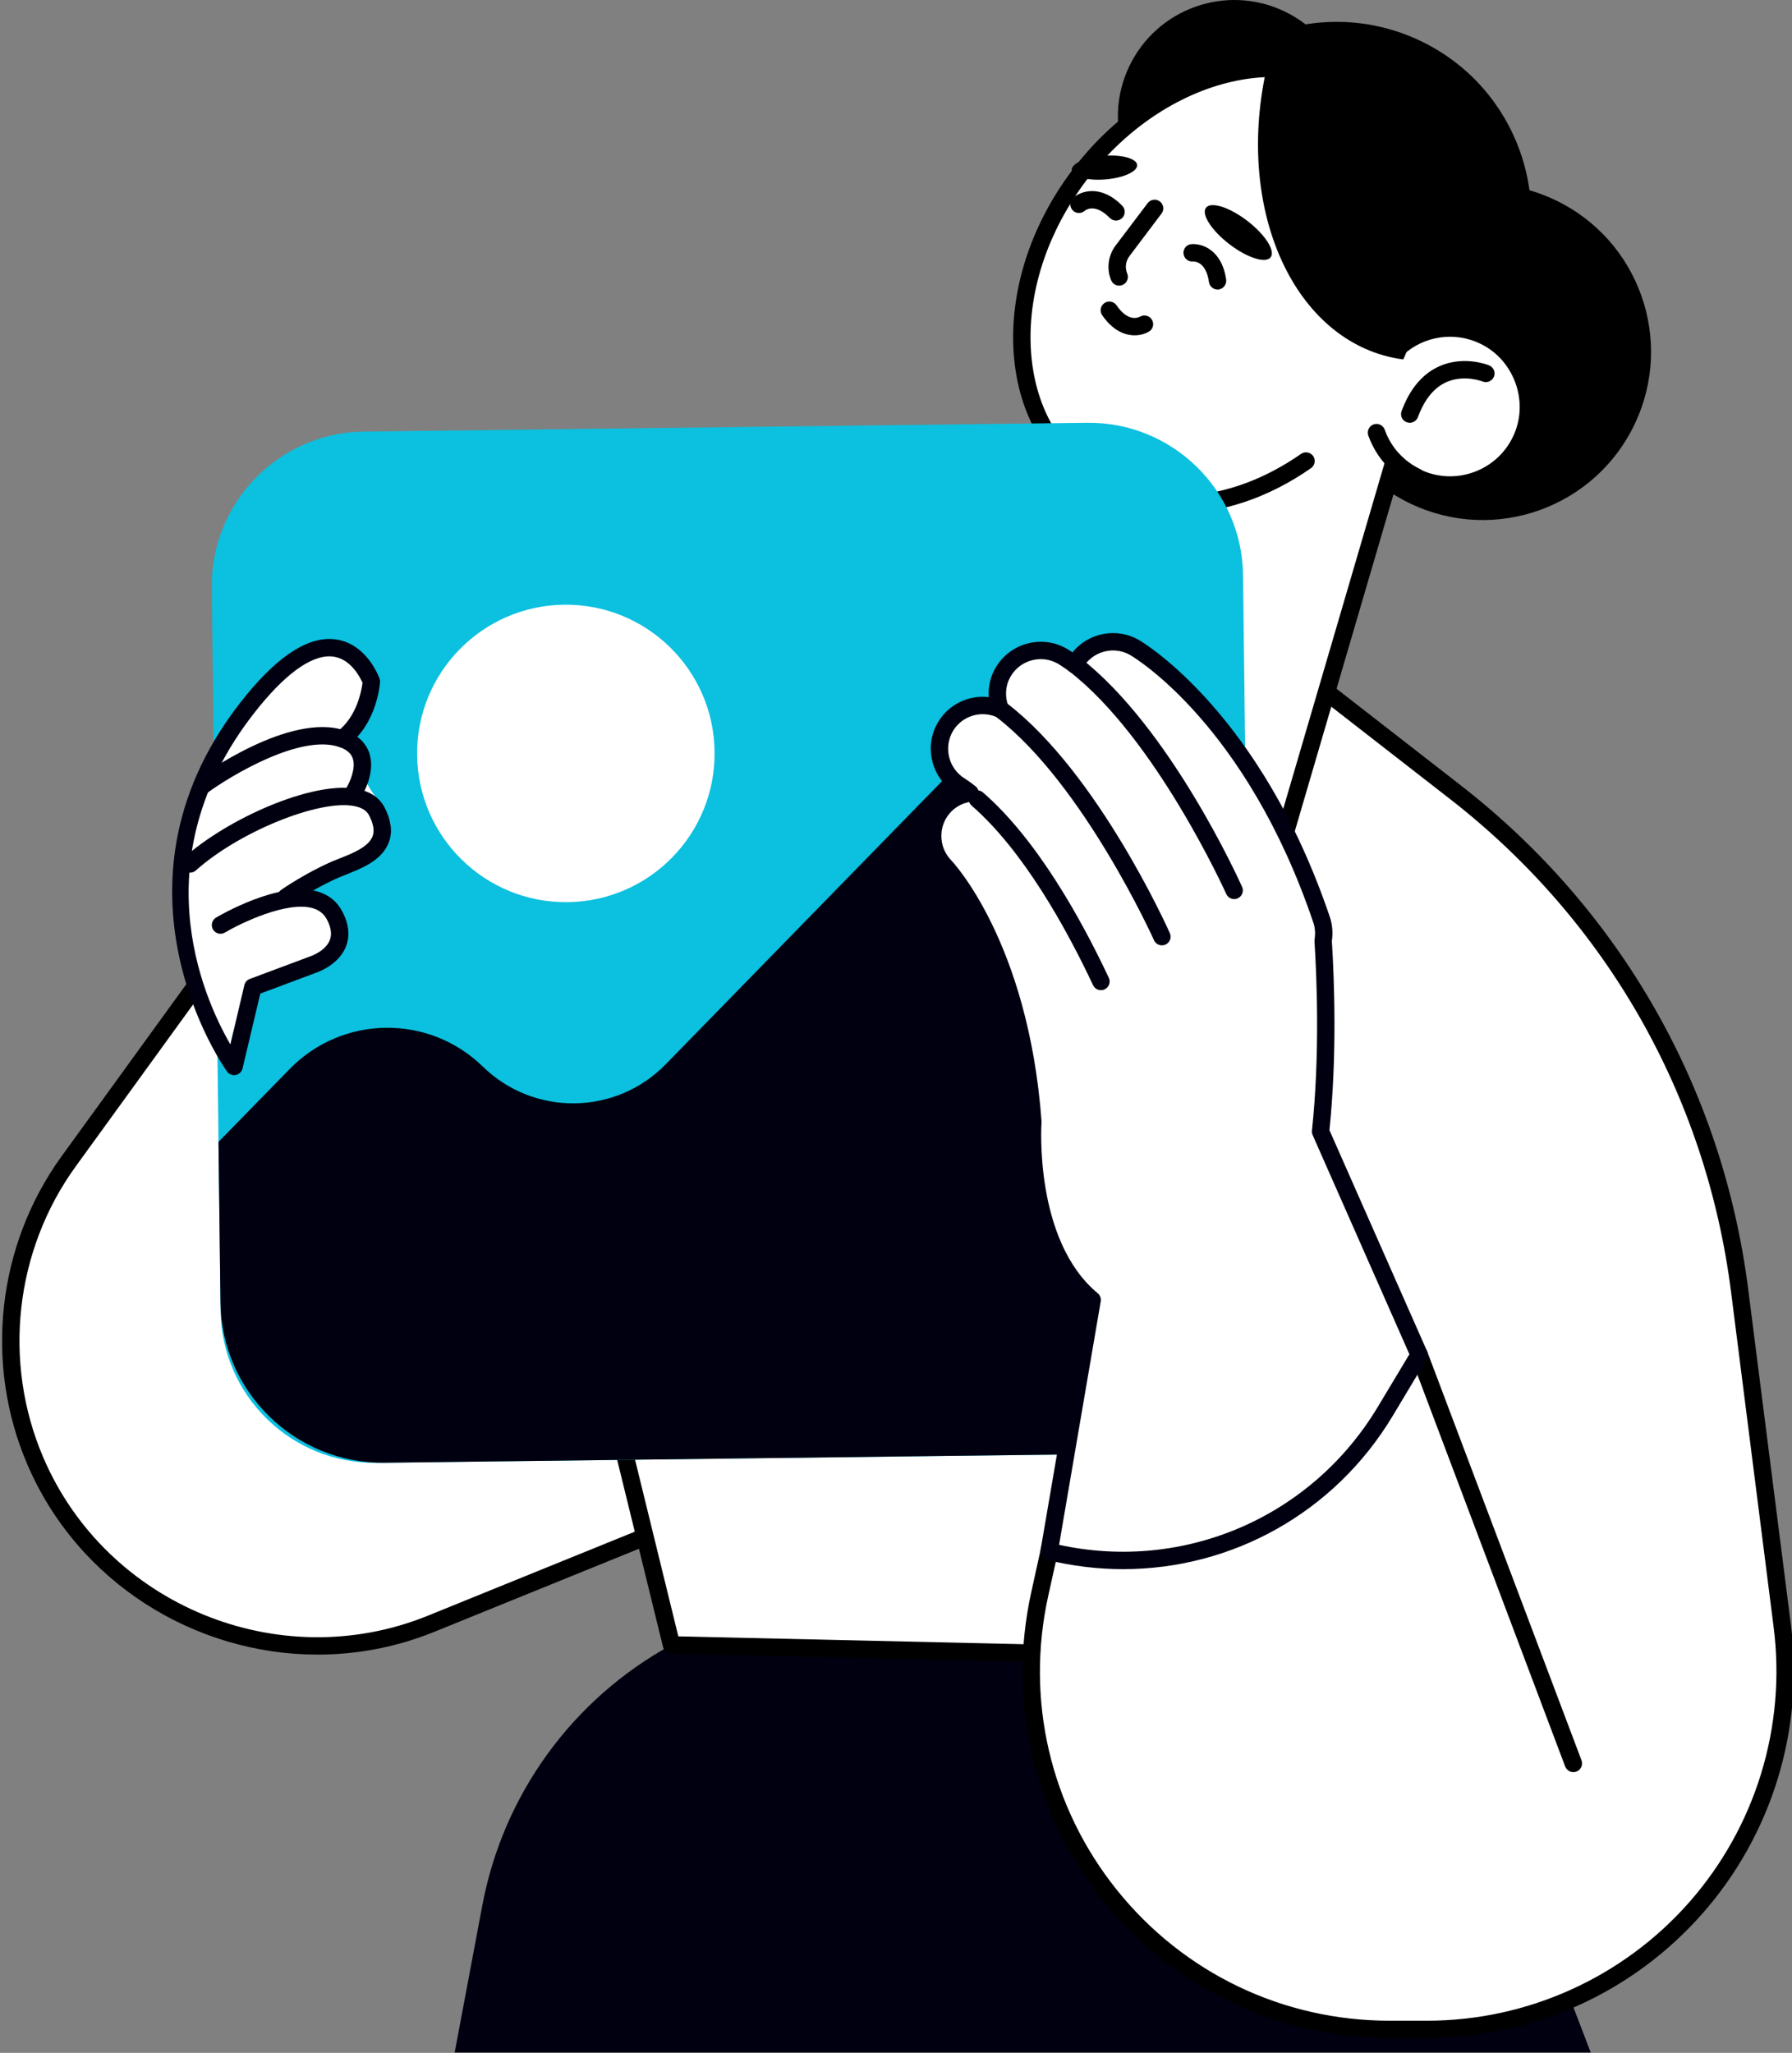
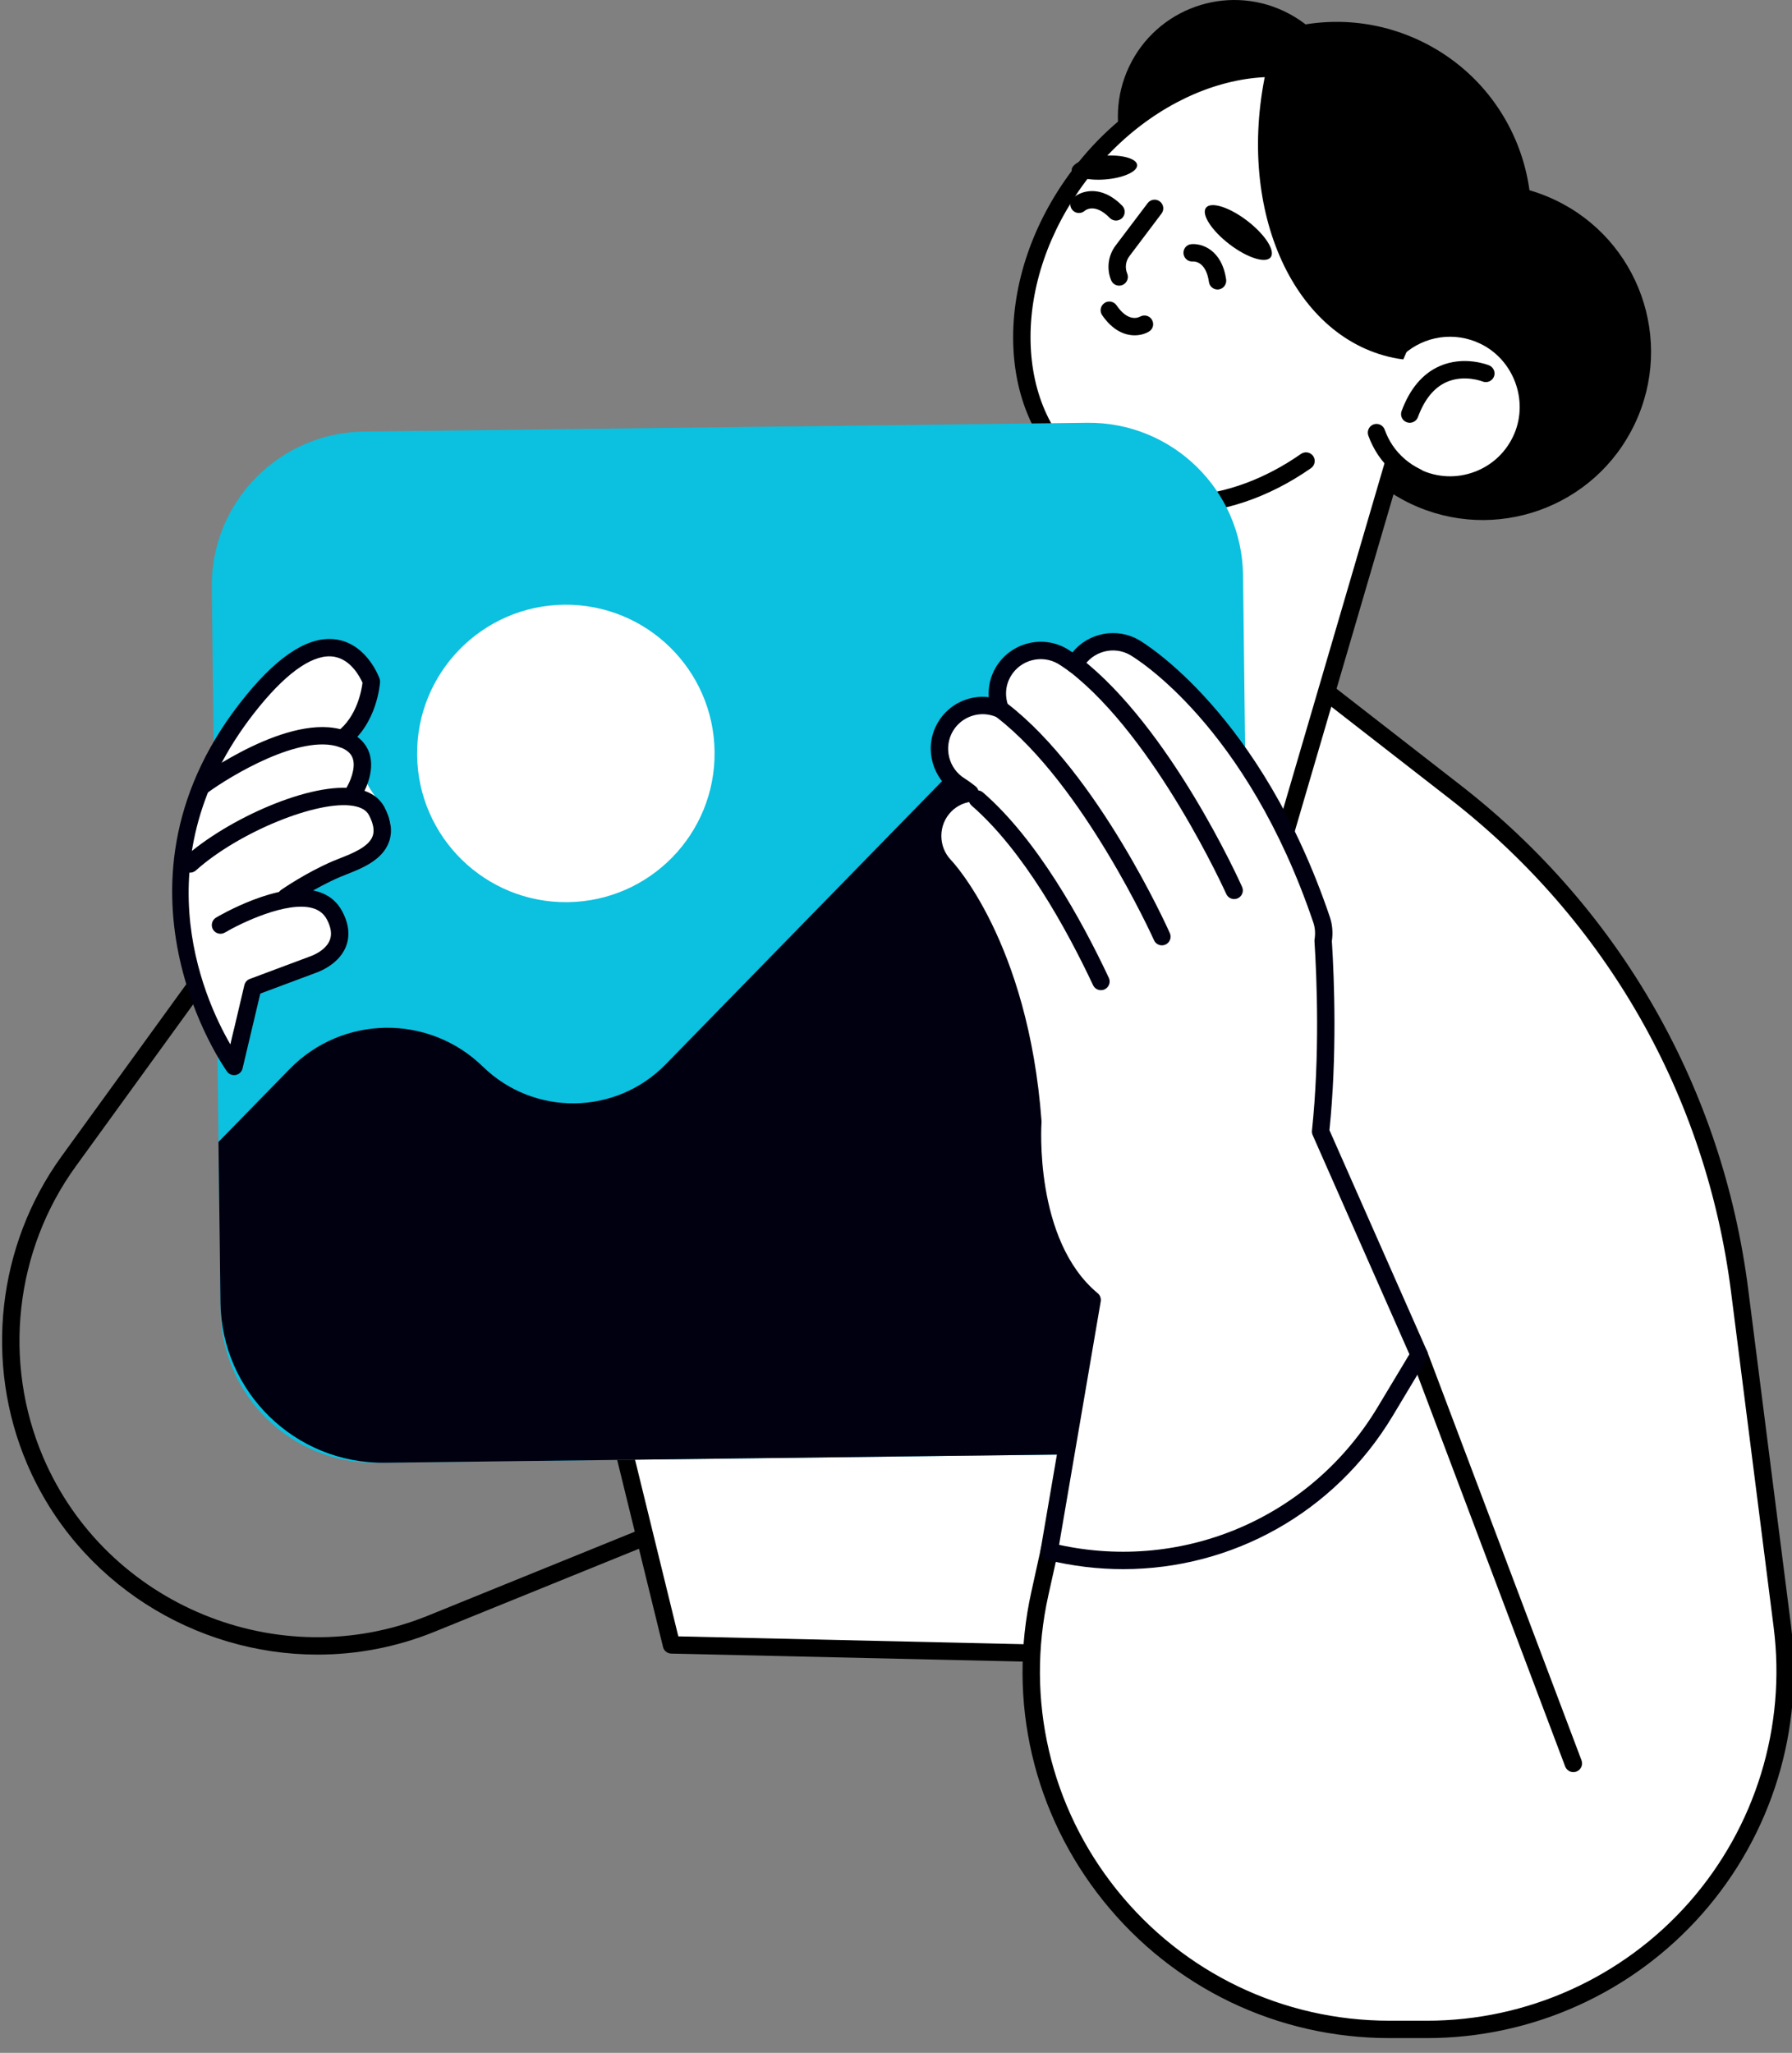
<svg xmlns="http://www.w3.org/2000/svg" width="100%" height="100%" viewBox="0 0 859 984" version="1.1" xml:space="preserve" style="fill-rule:evenodd;clip-rule:evenodd;stroke-linejoin:round;stroke-miterlimit:2;">
  <rect x="0" y="0" width="859" height="984" fill="#808080" stroke="none" />
  <g transform="matrix(4.167,0,0,4.167,-12603.5,-16.034)">
-     <path d="M3076.9,239.952L3080.09,222.988C3082.49,210.258 3090.47,199.276 3101.84,193.063L3189.63,193.063L3207.59,239.952L3076.9,239.952Z" style="fill:rgb(0,0,16);fill-rule:nonzero;" />
-   </g>
+     </g>
  <g transform="matrix(4.167,0,0,4.167,-12603.5,-16.034)">
-     <path d="M3058.35,101.765L3032.51,137.417C3025.24,147.434 3023.78,160.532 3028.66,171.904C3036.2,189.506 3056.45,197.831 3074.19,190.627L3153.64,158.374L3125.06,106.024C3111.14,80.531 3075.4,78.25 3058.35,101.765Z" style="fill:white;fill-rule:nonzero;" />
-   </g>
+     </g>
  <g transform="matrix(4.167,0,0,4.167,-12603.5,-16.034)">
    <path d="M3059.16,102.352L3033.32,138.005C3026.3,147.683 3024.87,160.521 3029.58,171.51C3036.85,188.488 3056.7,196.65 3073.82,189.701L3152.23,157.869L3124.18,106.504C3117.81,94.834 3106.09,87.362 3092.82,86.515C3079.55,85.674 3066.97,91.59 3059.16,102.352ZM3061.13,194.179C3047.05,194.179 3033.58,185.919 3027.74,172.297C3022.75,160.666 3024.27,147.076 3031.7,136.831L3057.54,101.178C3065.75,89.855 3078.98,83.613 3092.94,84.519C3106.9,85.409 3119.24,93.27 3125.94,105.545L3154.52,157.894C3154.66,158.144 3154.68,158.441 3154.59,158.71C3154.49,158.978 3154.28,159.193 3154.02,159.301L3074.57,191.554C3070.18,193.335 3065.62,194.179 3061.13,194.179Z" style="fill-rule:nonzero;" />
  </g>
  <g transform="matrix(4.167,0,0,4.167,-12603.5,-16.034)">
    <path d="M3089.87,144.18L3101.84,193.063L3189.63,195.059L3199.6,129.216L3089.87,144.18Z" style="fill:white;fill-rule:nonzero;" />
  </g>
  <g transform="matrix(4.167,0,0,4.167,-12603.5,-16.034)">
    <path d="M3102.63,192.081L3188.77,194.04L3198.42,130.387L3091.1,145.021L3102.63,192.081ZM3189.63,196.059L3189.61,196.059L3101.82,194.063C3101.36,194.053 3100.97,193.74 3100.87,193.302L3088.89,144.419C3088.83,144.143 3088.88,143.852 3089.04,143.618C3089.2,143.384 3089.45,143.228 3089.73,143.189L3199.47,128.224C3199.78,128.182 3200.1,128.29 3200.32,128.513C3200.54,128.738 3200.64,129.054 3200.59,129.365L3190.62,195.209C3190.54,195.699 3190.12,196.059 3189.63,196.059Z" style="fill-rule:nonzero;" />
  </g>
  <g transform="matrix(4.167,0,0,4.167,-12603.5,-16.034)">
    <path d="M3172.34,79.667L3192.04,94.994C3210.09,109.031 3221.84,129.646 3224.72,152.327L3229.62,190.898C3232.75,215.515 3213.57,237.291 3188.75,237.291L3184.43,237.291C3158.08,237.291 3138.51,212.896 3144.21,187.171L3145.29,182.311L3172.34,79.667Z" style="fill:white;fill-rule:nonzero;" />
  </g>
  <g transform="matrix(4.167,0,0,4.167,-12603.5,-16.034)">
    <path d="M3172.92,81.386L3146.26,182.566L3145.19,187.387C3142.54,199.351 3145.41,211.695 3153.08,221.253C3160.75,230.81 3172.18,236.292 3184.44,236.292L3188.75,236.292C3200.29,236.292 3211.29,231.325 3218.92,222.666C3226.54,214.006 3230.09,202.473 3228.63,191.024L3223.73,152.454C3220.86,129.88 3209.39,109.754 3191.43,95.783L3172.92,81.386ZM3188.75,238.292L3184.44,238.292C3171.57,238.292 3159.57,232.538 3151.52,222.505C3143.47,212.471 3140.45,199.513 3143.24,186.954L3144.31,182.095L3171.37,79.412C3171.46,79.087 3171.7,78.827 3172.02,78.72C3172.33,78.614 3172.69,78.672 3172.95,78.878L3192.66,94.205C3211.04,108.503 3222.78,129.099 3225.71,152.202L3230.62,190.772C3232.14,202.791 3228.43,214.897 3220.42,223.988C3212.41,233.078 3200.87,238.292 3188.75,238.292Z" style="fill-rule:nonzero;" />
  </g>
  <g transform="matrix(4.167,0,0,4.167,-12603.5,-16.034)">
    <path d="M3158.14,19.15C3152.84,30.316 3157.59,43.667 3168.76,48.969C3179.92,54.271 3193.27,49.518 3198.58,38.352C3203.88,27.185 3199.13,13.835 3187.96,8.532C3176.79,3.23 3163.44,7.984 3158.14,19.15Z" style="fill-rule:nonzero;" />
  </g>
  <g transform="matrix(4.167,0,0,4.167,-12603.5,-16.034)">
    <path d="M3177.71,36.025C3173.12,45.675 3177.23,57.213 3186.88,61.795C3196.53,66.378 3208.07,62.27 3212.65,52.619C3217.24,42.969 3213.13,31.431 3203.48,26.849C3193.83,22.267 3182.29,26.375 3177.71,36.025Z" style="fill-rule:nonzero;" />
  </g>
  <g transform="matrix(4.167,0,0,4.167,-12603.5,-16.034)">
    <path d="M3185.38,43.902C3188.01,41.531 3191.92,40.845 3195.32,42.483C3199.61,44.548 3201.58,49.776 3199.71,54.15C3197.68,58.887 3192.15,60.95 3187.54,58.761C3186.55,58.292 3185.7,57.66 3184.97,56.922L3172.22,100.433L3160.57,97.018C3151.74,94.431 3146.68,85.176 3149.27,76.347L3160.88,36.722L3185.38,43.902Z" style="fill:white;fill-rule:nonzero;" />
  </g>
  <g transform="matrix(4.167,0,0,4.167,-12603.5,-16.034)">
    <path d="M3161.56,37.964L3150.22,76.629C3147.8,84.914 3152.56,93.63 3160.85,96.059L3171.54,99.193L3184.01,56.641C3184.11,56.3 3184.38,56.038 3184.73,55.952C3185.08,55.864 3185.44,55.968 3185.69,56.222C3186.36,56.908 3187.13,57.458 3187.97,57.858C3189.95,58.801 3192.19,58.893 3194.25,58.114C3196.31,57.335 3197.92,55.787 3198.79,53.757C3200.45,49.873 3198.7,45.22 3194.89,43.385C3191.95,41.964 3188.47,42.461 3186.04,44.646C3185.79,44.876 3185.42,44.955 3185.09,44.862L3161.56,37.964ZM3172.22,101.433C3172.13,101.433 3172.03,101.421 3171.94,101.393L3160.29,97.979C3150.94,95.239 3145.57,85.41 3148.31,76.067L3159.92,36.442C3160.07,35.911 3160.63,35.61 3161.16,35.763L3185.14,42.79C3188.15,40.378 3192.25,39.897 3195.76,41.582C3200.52,43.875 3202.7,49.69 3200.63,54.544C3199.54,57.079 3197.53,59.012 3194.95,59.985C3192.38,60.957 3189.59,60.843 3187.11,59.664C3186.54,59.395 3186,59.072 3185.49,58.698L3173.18,100.715C3173.05,101.151 3172.65,101.433 3172.22,101.433Z" style="fill-rule:nonzero;" />
  </g>
  <g transform="matrix(4.167,0,0,4.167,-12603.5,-16.034)">
    <path d="M3186.77,52.482C3186.65,52.482 3186.54,52.462 3186.42,52.42C3185.9,52.23 3185.64,51.655 3185.83,51.136C3186.78,48.563 3188.25,46.823 3190.21,45.962C3193.03,44.723 3195.79,45.83 3195.9,45.877C3196.41,46.088 3196.66,46.672 3196.45,47.183C3196.24,47.693 3195.65,47.935 3195.14,47.729C3195.12,47.72 3193.03,46.899 3190.99,47.802C3189.56,48.439 3188.46,49.793 3187.71,51.827C3187.56,52.232 3187.17,52.482 3186.77,52.482Z" style="fill-rule:nonzero;" />
  </g>
  <g transform="matrix(4.167,0,0,4.167,-12603.5,-16.034)">
    <path d="M3154.49,11.499C3151.32,18.18 3154.16,26.168 3160.84,29.341C3167.53,32.513 3175.51,29.669 3178.69,22.988C3181.86,16.306 3179.01,8.319 3172.33,5.146C3165.65,1.973 3157.67,4.818 3154.49,11.499Z" style="fill-rule:nonzero;" />
  </g>
  <g transform="matrix(4.167,0,0,4.167,-12603.5,-16.034)">
    <path d="M3187.57,59.734C3187.43,59.734 3187.28,59.702 3187.14,59.637C3185.52,58.864 3184.13,57.673 3183.13,56.191C3182.67,55.492 3182.28,54.738 3182,53.945C3181.82,53.425 3182.09,52.853 3182.61,52.667C3183.13,52.485 3183.7,52.754 3183.89,53.275C3184.11,53.909 3184.42,54.515 3184.79,55.073C3185.59,56.259 3186.7,57.212 3188,57.83C3188.5,58.068 3188.71,58.664 3188.48,59.163C3188.3,59.523 3187.95,59.734 3187.57,59.734Z" style="fill-rule:nonzero;" />
  </g>
  <g transform="matrix(4.167,0,0,4.167,-12603.5,-16.034)">
    <path d="M3187.46,40.013C3190.71,30.316 3188.78,20.364 3181.78,15.124C3172.44,8.137 3157.62,12.174 3148.66,24.14C3139.71,36.105 3140.02,51.469 3149.36,58.456C3156.36,63.696 3166.45,62.736 3174.84,56.88L3187.46,40.013Z" style="fill:white;fill-rule:nonzero;" />
  </g>
  <g transform="matrix(4.167,0,0,4.167,-12603.5,-16.034)">
    <path d="M3160.1,62.89C3155.93,62.89 3152.01,61.688 3148.76,59.257C3143.99,55.69 3141.29,49.982 3141.15,43.186C3141.02,36.483 3143.4,29.505 3147.86,23.541C3157.13,11.152 3172.62,7.016 3182.38,14.323C3189.54,19.683 3191.91,29.891 3188.41,40.331C3188.23,40.855 3187.66,41.138 3187.14,40.961C3186.62,40.785 3186.33,40.219 3186.51,39.695C3189.73,30.088 3187.64,20.758 3181.18,15.925C3172.3,9.279 3158.07,13.234 3149.46,24.739C3145.27,30.349 3143.02,36.885 3143.15,43.145C3143.28,49.312 3145.69,54.465 3149.96,57.656C3156.42,62.489 3165.96,61.863 3174.26,56.06C3174.72,55.744 3175.34,55.856 3175.66,56.308C3175.97,56.76 3175.86,57.384 3175.41,57.7C3170.48,61.145 3165.12,62.89 3160.1,62.89Z" style="fill-rule:nonzero;" />
  </g>
  <g transform="matrix(4.167,0,0,4.167,-12603.5,-16.034)">
    <path d="M3186.03,45.191C3185.82,45.162 3185.61,45.139 3185.39,45.102C3173.55,43.039 3166.75,28.251 3170.22,12.072C3170.26,11.889 3170.31,11.71 3170.35,11.529C3174.73,11.211 3178.87,12.265 3182.24,14.875C3190.07,20.937 3191.3,33.458 3186.03,45.191Z" style="fill-rule:nonzero;" />
  </g>
  <g transform="matrix(4.167,0,0,4.167,-12603.5,-16.034)">
    <path d="M3155.41,22.826C3155.47,23.577 3153.83,24.322 3151.75,24.489C3149.67,24.656 3147.94,24.183 3147.88,23.432C3147.82,22.681 3149.45,21.937 3151.53,21.77C3153.61,21.602 3155.35,22.075 3155.41,22.826Z" style="fill-rule:nonzero;" />
  </g>
  <g transform="matrix(4.167,0,0,4.167,-12603.5,-16.034)">
    <path d="M3170.77,33.445C3170.2,34.186 3168.07,33.511 3166.02,31.937C3163.97,30.364 3162.76,28.487 3163.33,27.745C3163.9,27.003 3166.03,27.678 3168.08,29.252C3170.13,30.826 3171.34,32.703 3170.77,33.445Z" style="fill-rule:nonzero;" />
  </g>
  <g transform="matrix(4.167,0,0,4.167,-12603.5,-16.034)">
    <path d="M3153.34,36.707C3152.95,36.707 3152.58,36.475 3152.42,36.089C3151.87,34.766 3152.07,33.236 3152.93,32.096L3156.62,27.215C3156.95,26.774 3157.58,26.685 3158.02,27.02C3158.46,27.353 3158.55,27.98 3158.21,28.42L3154.53,33.302C3154.08,33.888 3153.99,34.645 3154.27,35.325C3154.48,35.836 3154.23,36.421 3153.72,36.632C3153.6,36.683 3153.47,36.707 3153.34,36.707Z" style="fill-rule:nonzero;" />
  </g>
  <g transform="matrix(4.167,0,0,4.167,-12603.5,-16.034)">
    <path d="M3164.66,37.151C3164.17,37.151 3163.74,36.79 3163.67,36.291C3163.34,33.969 3162.07,33.911 3161.8,33.928C3161.26,33.97 3160.78,33.544 3160.74,33.002C3160.7,32.46 3161.09,31.987 3161.63,31.936C3162.81,31.82 3165.15,32.535 3165.65,36.01C3165.72,36.557 3165.34,37.063 3164.8,37.141C3164.75,37.148 3164.7,37.151 3164.66,37.151Z" style="fill-rule:nonzero;" />
  </g>
  <g transform="matrix(4.167,0,0,4.167,-12603.5,-16.034)">
    <path d="M3152.98,29.22C3152.72,29.22 3152.46,29.119 3152.26,28.918C3150.52,27.127 3149.42,28.059 3149.38,28.099C3148.96,28.464 3148.33,28.427 3147.97,28.015C3147.6,27.602 3147.64,26.969 3148.05,26.603C3148.93,25.823 3151.24,25.007 3153.7,27.522C3154.08,27.917 3154.07,28.55 3153.68,28.936C3153.48,29.125 3153.23,29.22 3152.98,29.22Z" style="fill-rule:nonzero;" />
  </g>
  <g transform="matrix(4.167,0,0,4.167,-12603.5,-16.034)">
    <path d="M3155.12,42.42C3154,42.42 3152.61,41.888 3151.38,40.096C3151.07,39.64 3151.19,39.018 3151.65,38.706C3152.1,38.396 3152.72,38.512 3153.04,38.969C3154.36,40.908 3155.53,40.39 3155.75,40.267C3156.23,40.005 3156.84,40.16 3157.11,40.63C3157.39,41.099 3157.25,41.697 3156.78,41.981C3156.4,42.217 3155.81,42.42 3155.12,42.42Z" style="fill-rule:nonzero;" />
  </g>
  <g transform="matrix(4.167,0,0,4.167,-12603.5,-16.034)">
    <path d="M3205.59,207.698C3205.19,207.698 3204.81,207.452 3204.65,207.052L3186.92,160.053C3186.72,159.535 3186.99,158.959 3187.5,158.763C3188.02,158.569 3188.6,158.829 3188.79,159.345L3206.53,206.345C3206.72,206.862 3206.46,207.438 3205.94,207.634C3205.83,207.678 3205.71,207.698 3205.59,207.698Z" style="fill-rule:nonzero;" />
  </g>
  <g transform="matrix(4.167,0,0,4.167,-12603.5,-16.034)">
    <path d="M3151.08,171.109L3067.91,172.119C3058.12,172.238 3050.09,164.396 3049.97,154.604L3048.96,71.437C3048.84,61.645 3056.68,53.611 3066.47,53.492L3149.64,52.481C3159.43,52.363 3167.47,60.204 3167.59,69.996L3168.6,153.163C3168.71,162.955 3160.87,170.99 3151.08,171.109Z" style="fill:rgb(12,192,223);fill-rule:nonzero;" />
  </g>
  <g transform="matrix(4.167,0,0,4.167,-12603.5,-16.034)">
    <path d="M3106.8,90.308C3106.92,99.757 3099.35,107.51 3089.9,107.624C3080.45,107.739 3072.7,100.173 3072.58,90.724C3072.47,81.276 3080.04,73.523 3089.48,73.408C3098.93,73.293 3106.69,80.86 3106.8,90.308Z" style="fill:white;fill-rule:nonzero;" />
  </g>
  <g transform="matrix(4.167,0,0,4.167,-12603.5,-16.034)">
    <path d="M3049.96,153.649L3049.73,135.205L3057.93,126.808C3063.99,120.601 3073.93,120.48 3080.14,126.539C3086.02,132.275 3095.43,132.16 3101.17,126.283L3133.35,93.31C3140.99,85.481 3153.53,85.329 3161.36,92.97L3167.94,99.396L3168.58,152.208C3168.71,162.528 3160.45,170.995 3150.13,171.12L3068.87,172.108C3058.55,172.233 3050.08,163.969 3049.96,153.649Z" style="fill:rgb(0,0,16);fill-rule:nonzero;" />
  </g>
  <g transform="matrix(4.167,0,0,4.167,-12603.5,-16.034)">
    <path d="M3176.51,134.012C3177.44,125.215 3177.07,116.224 3176.81,112.053C3176.93,111.273 3176.9,110.456 3176.63,109.656C3168.8,86.533 3155.68,78.665 3155.13,78.341C3152.76,76.96 3149.74,77.757 3148.33,80.113C3148.29,80.175 3148.28,80.24 3148.24,80.303C3147.43,79.706 3146.91,79.397 3146.81,79.339C3144.44,77.959 3141.42,78.755 3140.02,81.111C3139.21,82.469 3139.14,84.053 3139.67,85.431C3137.38,84.417 3134.68,85.233 3133.37,87.429C3131.96,89.786 3132.74,92.846 3135.08,94.272C3135.1,94.284 3135.51,94.537 3136.19,95.07C3135.15,95.216 3134.15,95.668 3133.35,96.46C3131.41,98.391 3131.4,101.548 3133.31,103.514C3133.4,103.602 3141.9,112.559 3143.41,132.87C3143.41,132.87 3142.37,146.857 3150.24,153.385L3145.29,182.311C3160.32,186.002 3175.99,179.47 3183.95,166.203L3187.85,159.699L3176.51,134.012Z" style="fill:white;fill-rule:nonzero;" />
  </g>
  <g transform="matrix(4.167,0,0,4.167,-12603.5,-16.034)">
    <path d="M3146.43,181.551C3160.83,184.682 3175.47,178.389 3183.09,165.688L3186.73,159.629L3175.6,134.416C3175.53,134.256 3175.5,134.081 3175.52,133.907C3176.43,125.284 3176.09,116.553 3175.81,112.117C3175.8,112.042 3175.81,111.967 3175.82,111.893C3175.93,111.218 3175.88,110.573 3175.68,109.976C3167.98,87.224 3155.16,79.521 3154.62,79.204C3152.74,78.11 3150.31,78.748 3149.19,80.625C3149.18,80.656 3149.14,80.747 3149.12,80.778C3148.98,81.032 3148.74,81.215 3148.46,81.279C3148.18,81.343 3147.88,81.281 3147.65,81.11C3146.85,80.525 3146.36,80.234 3146.31,80.202C3144.43,79.11 3141.99,79.748 3140.88,81.623C3140.26,82.656 3140.16,83.914 3140.6,85.076C3140.74,85.453 3140.65,85.88 3140.35,86.157C3140.06,86.436 3139.63,86.508 3139.26,86.345C3137.42,85.526 3135.25,86.214 3134.22,87.942C3133.11,89.82 3133.72,92.276 3135.6,93.418C3135.6,93.418 3136.03,93.676 3136.8,94.281C3137.12,94.529 3137.26,94.941 3137.15,95.328C3137.05,95.715 3136.72,96.003 3136.33,96.06C3135.45,96.184 3134.67,96.568 3134.06,97.17C3132.51,98.709 3132.49,101.242 3134.03,102.817C3134.12,102.908 3142.88,112.14 3144.41,132.797L3144.41,132.945C3144.4,133.08 3143.5,146.499 3150.88,152.616C3151.15,152.844 3151.28,153.202 3151.22,153.554L3146.43,181.551ZM3153.81,184.347C3150.91,184.348 3147.97,184.001 3145.05,183.282C3144.54,183.157 3144.21,182.66 3144.3,182.142L3149.16,153.773C3141.67,147.054 3142.33,134.116 3142.41,132.873C3140.93,113.145 3132.67,104.296 3132.59,104.208C3130.3,101.854 3130.32,98.059 3132.65,95.75C3133.06,95.349 3133.51,95.012 3134.01,94.744C3131.64,92.911 3130.94,89.539 3132.51,86.918C3133.74,84.849 3136.05,83.772 3138.34,84.042C3138.26,82.844 3138.53,81.647 3139.16,80.6C3140.84,77.785 3144.49,76.834 3147.32,78.475C3147.38,78.512 3147.61,78.648 3147.97,78.89C3149.79,76.636 3153.06,75.981 3155.63,77.477C3156.2,77.81 3169.64,85.882 3177.58,109.336C3177.87,110.21 3177.95,111.138 3177.81,112.098C3178.09,116.585 3178.42,125.238 3177.53,133.85L3188.77,159.295C3188.9,159.593 3188.88,159.935 3188.71,160.214L3184.81,166.718C3178.12,177.862 3166.33,184.346 3153.81,184.347Z" style="fill:rgb(0,0,16);fill-rule:nonzero;" />
  </g>
  <g transform="matrix(4.167,0,0,4.167,-12603.5,-16.034)">
    <path d="M3166.57,106.27C3166.57,106.27 3158.51,88.254 3148.24,80.303L3166.57,106.27Z" style="fill:white;fill-rule:nonzero;" />
  </g>
  <g transform="matrix(4.167,0,0,4.167,-12603.5,-16.034)">
    <path d="M3166.57,107.27C3166.19,107.27 3165.83,107.051 3165.66,106.678C3165.58,106.501 3157.58,88.797 3147.63,81.094C3147.19,80.755 3147.11,80.127 3147.45,79.691C3147.79,79.253 3148.42,79.174 3148.85,79.512C3159.2,87.525 3167.15,105.117 3167.48,105.862C3167.71,106.366 3167.48,106.958 3166.98,107.183C3166.85,107.242 3166.71,107.27 3166.57,107.27Z" style="fill:rgb(0,0,16);fill-rule:nonzero;" />
  </g>
  <g transform="matrix(4.167,0,0,4.167,-12603.5,-16.034)">
    <path d="M3158.26,111.591C3158.26,111.591 3150.2,93.575 3139.93,85.623L3158.26,111.591Z" style="fill:white;fill-rule:nonzero;" />
  </g>
  <g transform="matrix(4.167,0,0,4.167,-12603.5,-16.034)">
    <path d="M3158.26,112.592C3157.88,112.592 3157.51,112.372 3157.35,112C3157.27,111.822 3149.26,94.117 3139.32,86.414C3138.88,86.075 3138.8,85.447 3139.14,85.011C3139.47,84.572 3140.1,84.494 3140.54,84.832C3150.89,92.845 3158.84,110.438 3159.17,111.183C3159.4,111.687 3159.17,112.279 3158.67,112.505C3158.53,112.563 3158.4,112.592 3158.26,112.592Z" style="fill:rgb(0,0,16);fill-rule:nonzero;" />
  </g>
  <g transform="matrix(4.167,0,0,4.167,-12603.5,-16.034)">
    <path d="M3151.25,116.748C3148.35,110.597 3143.25,101.178 3137.03,95.762L3151.25,116.748Z" style="fill:white;fill-rule:nonzero;" />
  </g>
  <g transform="matrix(4.167,0,0,4.167,-12603.5,-16.034)">
    <path d="M3151.25,117.749C3150.87,117.749 3150.51,117.537 3150.34,117.175C3147.25,110.609 3142.32,101.695 3136.37,96.518C3135.95,96.155 3135.91,95.524 3136.27,95.107C3136.63,94.689 3137.27,94.647 3137.68,95.008C3143.9,100.415 3148.98,109.584 3152.15,116.323C3152.39,116.823 3152.17,117.419 3151.67,117.654C3151.54,117.719 3151.39,117.749 3151.25,117.749Z" style="fill:rgb(0,0,16);fill-rule:nonzero;" />
  </g>
  <g transform="matrix(4.167,0,0,4.167,-12603.5,-16.034)">
    <path d="M3050.92,125.544C3050.92,125.544 3040.34,109.167 3049.02,91.145C3055.98,76.703 3066.39,77.01 3068,82.055C3068.65,84.074 3064.92,88.854 3064.92,88.854C3064.92,88.854 3066.83,91.373 3066.53,92.631C3066.23,93.889 3068.39,96.022 3069.28,97.857C3070.22,99.794 3068.33,102.502 3066.31,102.911C3064.3,103.32 3058.65,105.97 3058.65,105.97C3058.65,105.97 3062.01,107.619 3063.71,109.529C3064.88,110.838 3063.64,114.826 3060.52,115.562C3057.39,116.299 3051.68,116.72 3050.92,125.544Z" style="fill:white;fill-rule:nonzero;" />
  </g>
  <g transform="matrix(4.167,0,0,4.167,-12603.5,-16.034)">
    <path d="M3065.31,95.964C3065.13,95.964 3064.95,95.915 3064.78,95.812C3064.32,95.519 3064.17,94.902 3064.47,94.434C3064.8,93.893 3065.58,92.228 3065.17,91.064C3064.96,90.484 3064.46,90.063 3063.64,89.78C3059.18,88.235 3051.15,93.072 3048.43,95.067C3047.99,95.393 3047.36,95.296 3047.04,94.853C3046.71,94.407 3046.8,93.781 3047.25,93.455C3047.68,93.137 3057.93,85.689 3064.29,87.889C3066.06,88.499 3066.77,89.592 3067.06,90.402C3067.86,92.679 3066.34,95.213 3066.16,95.494C3065.97,95.798 3065.65,95.964 3065.31,95.964Z" style="fill:rgb(0,0,16);fill-rule:nonzero;" />
  </g>
  <g transform="matrix(4.167,0,0,4.167,-12603.5,-16.034)">
    <path d="M3057.52,108.029C3057.2,108.029 3056.89,107.881 3056.7,107.602C3056.38,107.149 3056.49,106.526 3056.94,106.21C3057.06,106.13 3059.77,104.244 3062.9,102.902C3063.15,102.795 3063.43,102.684 3063.73,102.567C3065.11,102.024 3067,101.28 3067.46,100.04C3067.7,99.402 3067.55,98.584 3067.04,97.611C3066.75,97.063 3066.17,96.718 3065.28,96.558C3061.2,95.827 3052.04,99.573 3047.13,103.977C3046.71,104.346 3046.08,104.311 3045.71,103.899C3045.34,103.488 3045.38,102.856 3045.79,102.487C3050.71,98.074 3060.46,93.667 3065.63,94.589C3067.52,94.928 3068.4,95.91 3068.81,96.675C3069.6,98.173 3069.78,99.539 3069.33,100.734C3068.56,102.814 3066.19,103.747 3064.46,104.428C3064.18,104.538 3063.92,104.64 3063.69,104.74C3060.75,105.998 3058.12,107.83 3058.09,107.848C3057.91,107.97 3057.71,108.029 3057.52,108.029Z" style="fill:rgb(0,0,16);fill-rule:nonzero;" />
  </g>
  <g transform="matrix(4.167,0,0,4.167,-12603.5,-16.034)">
    <path d="M3051.53,127.523C3051.21,127.523 3050.91,127.374 3050.72,127.114C3050.56,126.899 3035.22,105.412 3052.94,83.798C3056.84,79.037 3060.36,76.891 3063.42,77.43C3066.85,78.031 3068.2,81.747 3068.26,81.906C3068.3,82.031 3068.32,82.165 3068.32,82.299C3068.3,82.493 3067.99,87.075 3064.57,89.635C3064.12,89.966 3063.5,89.874 3063.17,89.434C3062.84,88.991 3062.93,88.364 3063.37,88.033C3065.67,86.307 3066.2,83.215 3066.3,82.385C3066.02,81.755 3064.99,79.73 3063.06,79.398C3060.81,79.001 3057.84,80.971 3054.48,85.066C3040.59,102.016 3047.89,118.45 3051.1,123.992L3052.71,117.161C3052.79,116.837 3053.02,116.571 3053.34,116.455L3060.19,113.894C3060.26,113.871 3061.99,113.309 3062.52,112.034C3062.8,111.361 3062.7,110.581 3062.22,109.647C3061.87,108.969 3061.32,108.532 3060.56,108.312C3057.6,107.47 3052.27,110.053 3050.47,111.12C3050,111.403 3049.38,111.246 3049.1,110.771C3048.82,110.297 3048.98,109.683 3049.45,109.401C3049.74,109.225 3056.71,105.13 3061.1,106.389C3062.41,106.763 3063.38,107.551 3063.99,108.729C3064.76,110.203 3064.88,111.578 3064.36,112.815C3063.46,114.955 3060.94,115.754 3060.84,115.787L3054.54,118.141L3052.5,126.754C3052.41,127.134 3052.11,127.426 3051.72,127.504C3051.66,127.516 3051.59,127.523 3051.53,127.523Z" style="fill:rgb(0,0,16);fill-rule:nonzero;" />
  </g>
</svg>